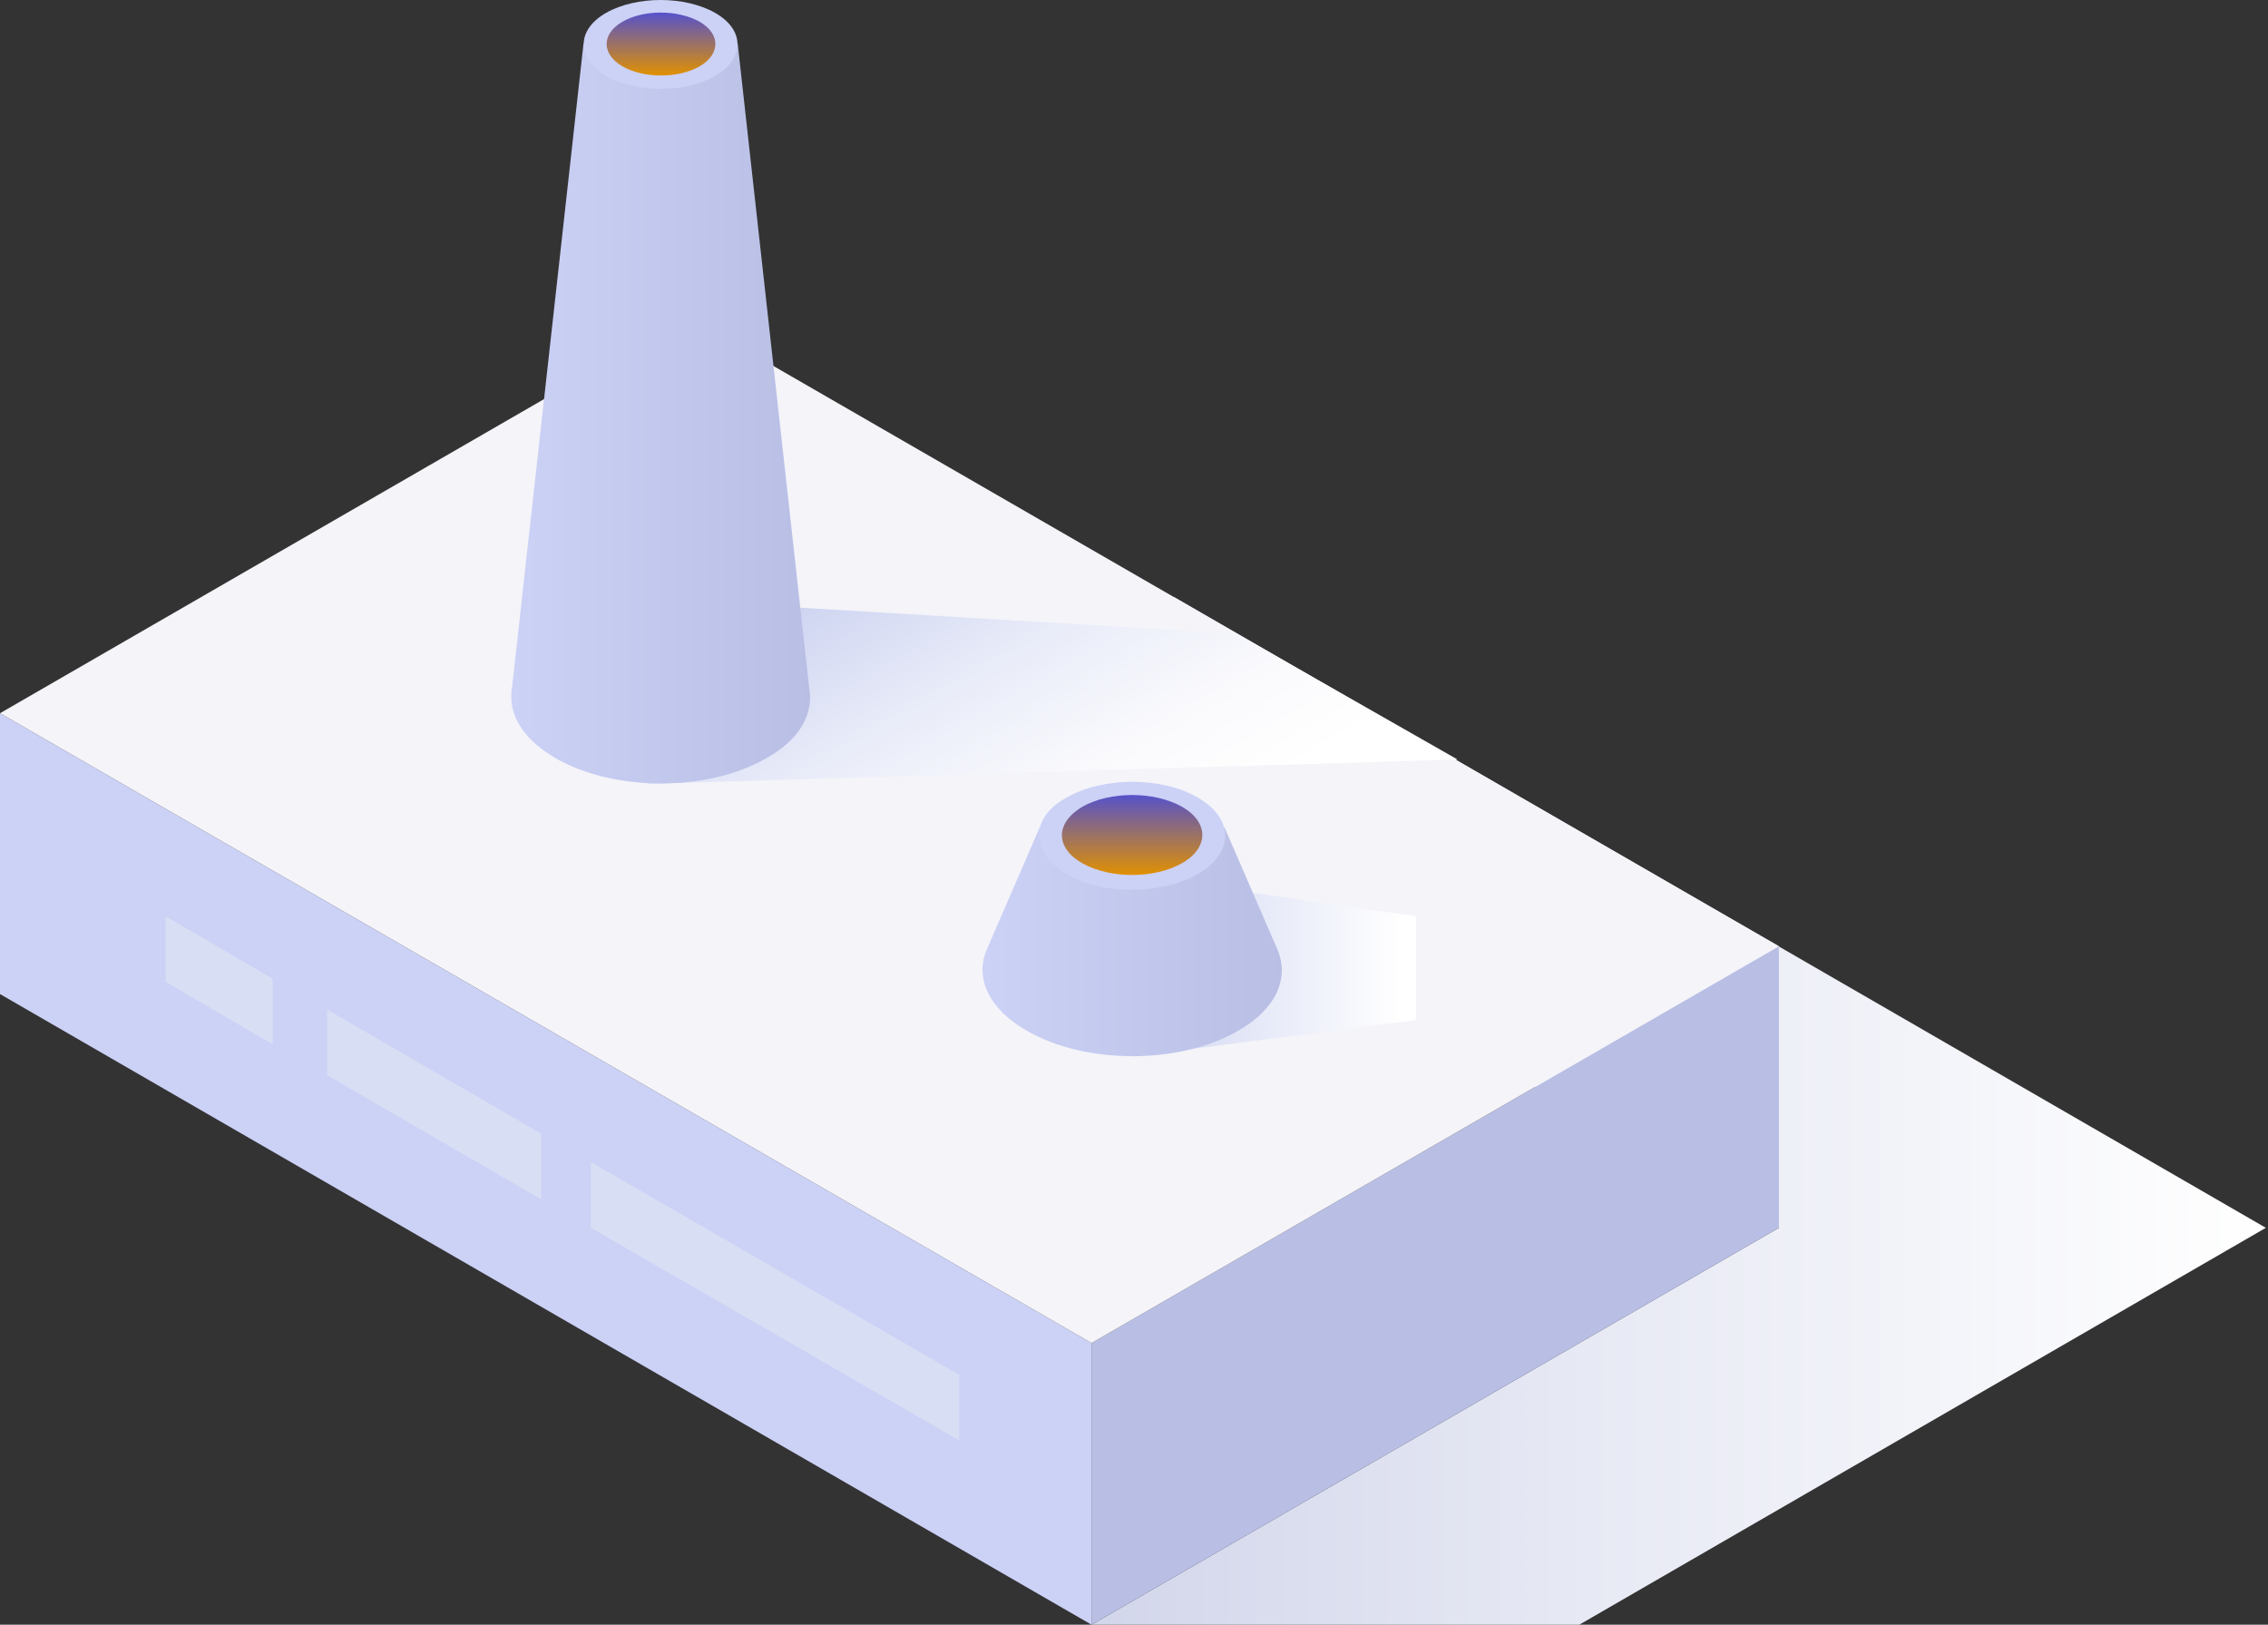
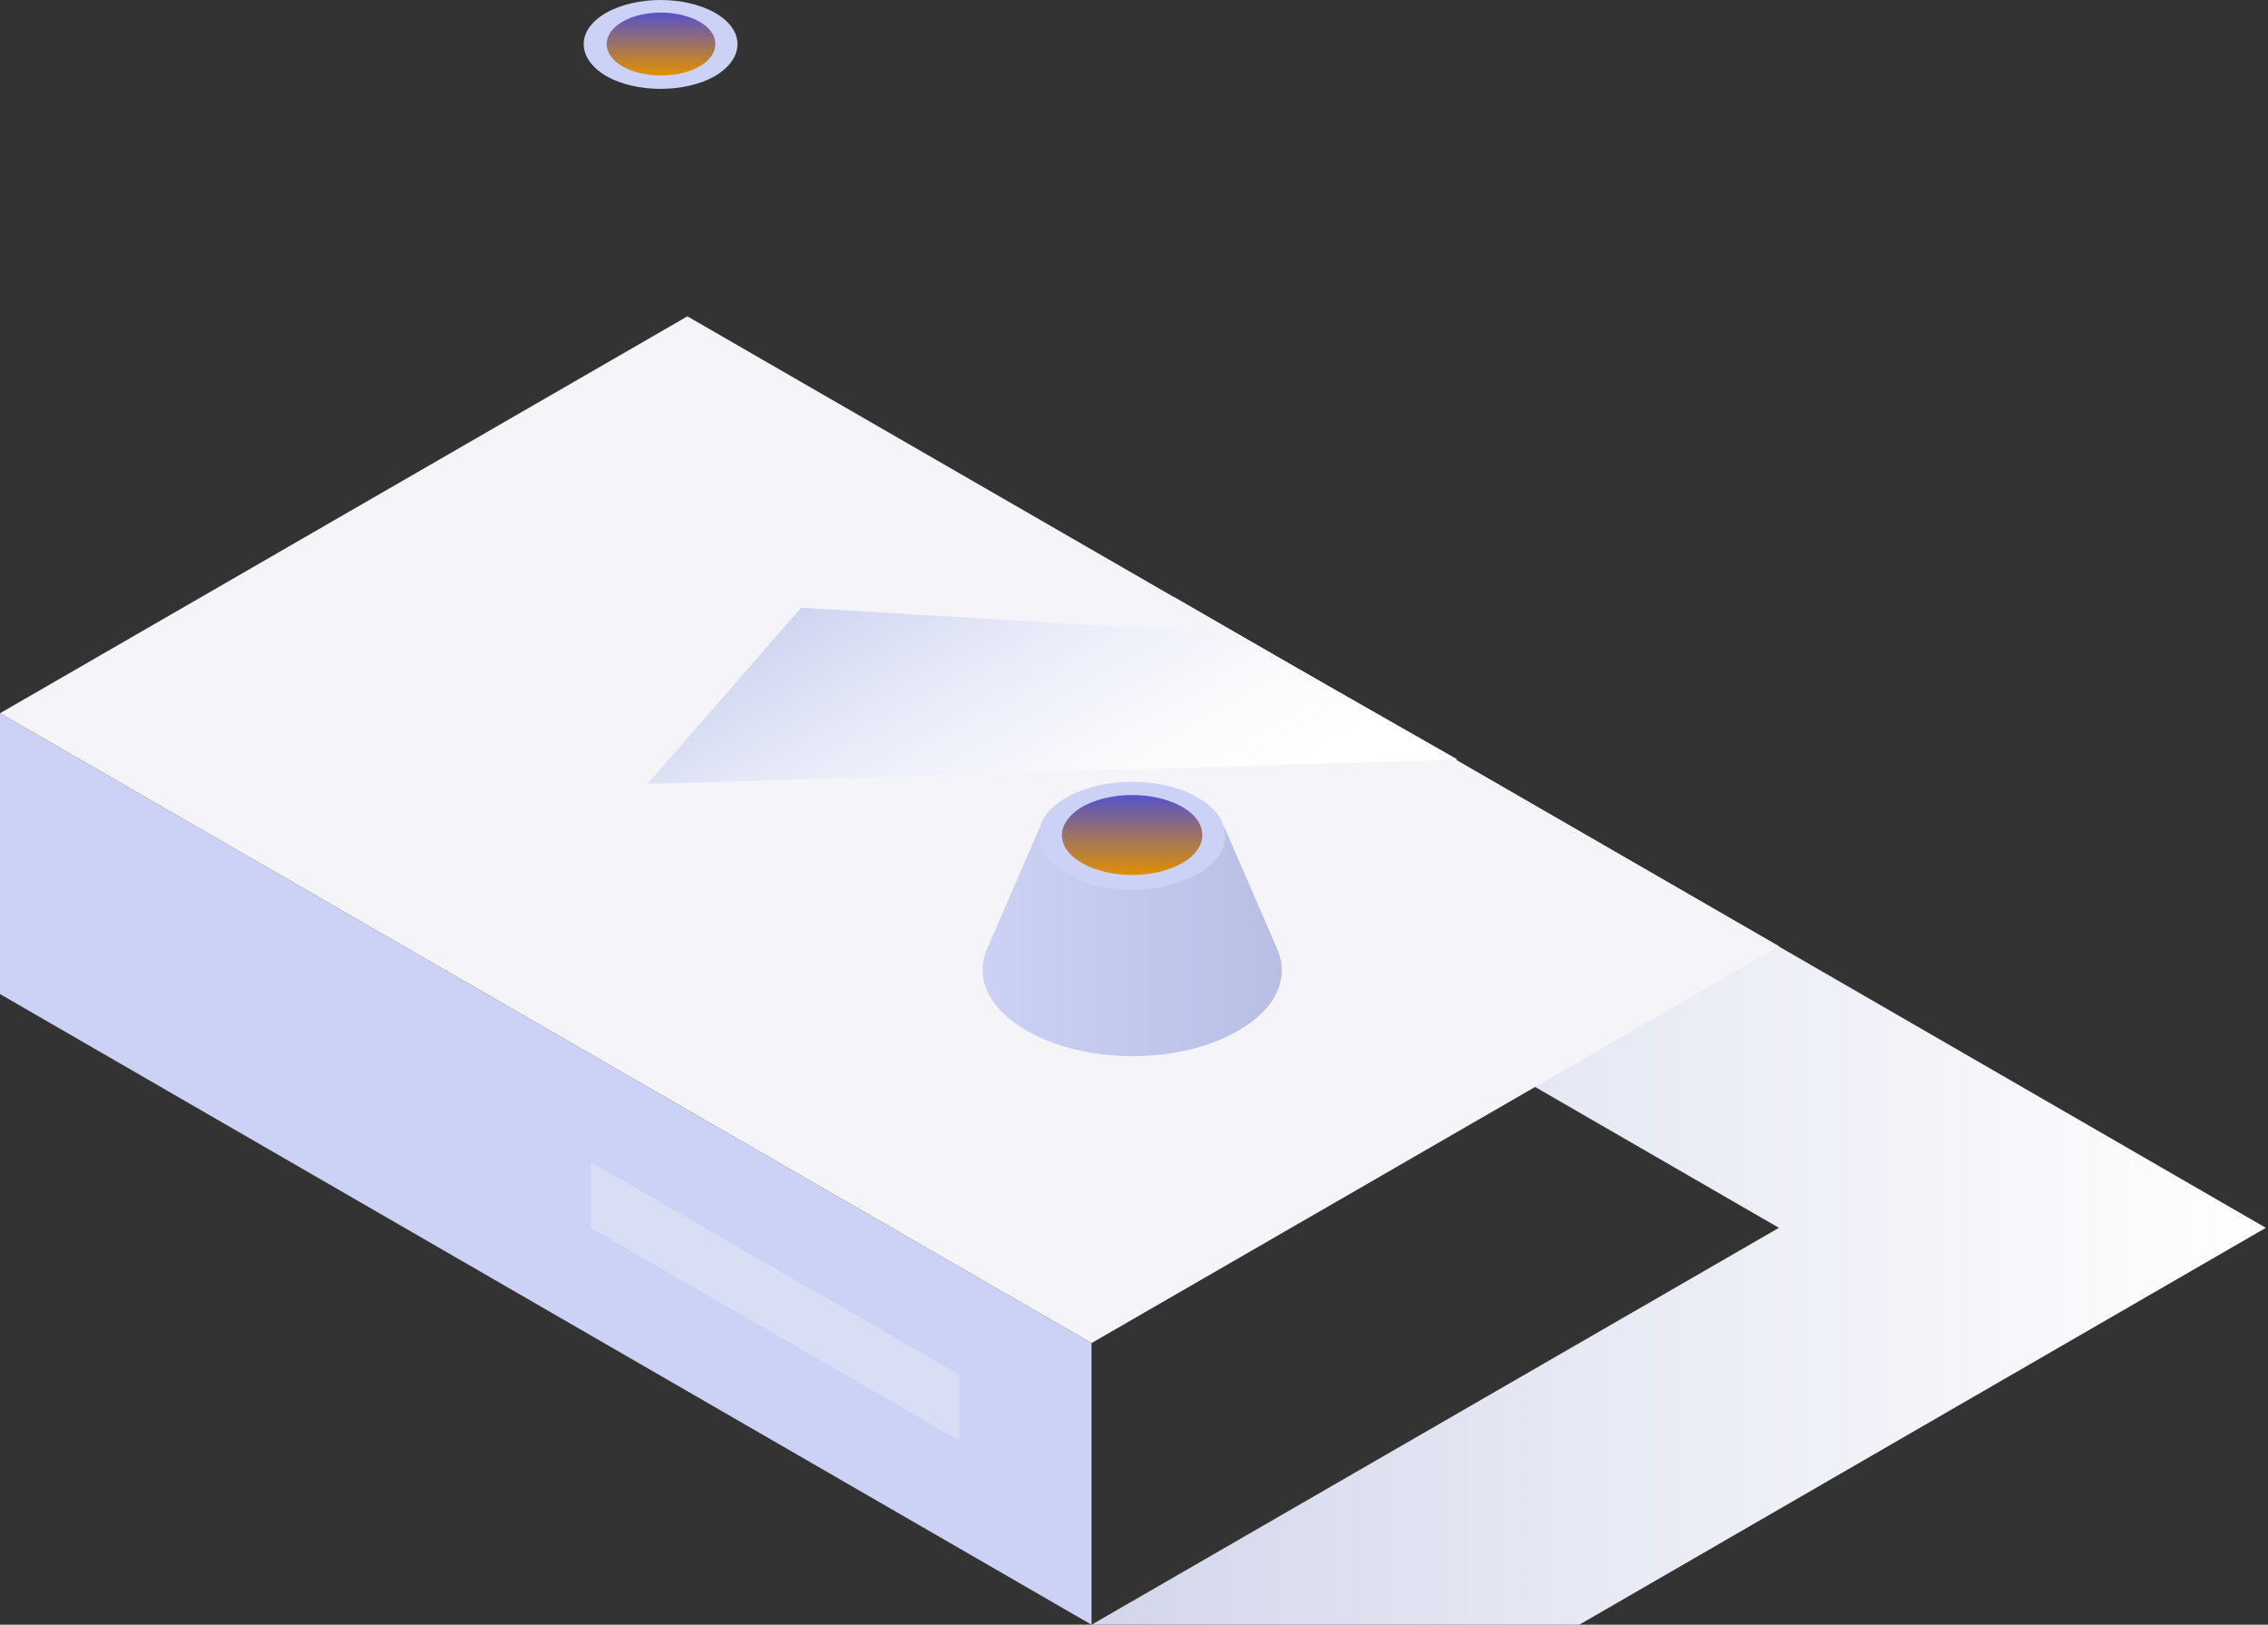
<svg xmlns="http://www.w3.org/2000/svg" width="645" height="462" viewBox="0 0 645 462" fill="none">
  <rect x="0" y="0" width="645" height="462" fill="#333333" stroke="none" />
  <path d="M333.963 169.81H195.484L505.907 349.14L310.421 462H449.131L644.386 349.14L333.963 169.81Z" fill="url(#paint0_linear)" />
-   <path d="M505.909 349.139L310.424 462V381.913L505.909 269.053V349.139Z" fill="#B9BEE4" />
  <path d="M310.424 462L0 282.67V202.814L310.424 381.913V462Z" fill="#CCD1F6" />
  <path d="M272.802 390.914V409.609L168.02 349.14V330.445L272.802 390.914Z" fill="#D8DEF3" />
-   <path d="M153.941 322.367V341.062L93.01 305.75V287.055L153.941 322.367Z" fill="#D8DEF3" />
-   <path d="M77.548 278.284V296.979L47.083 279.207V260.513L77.548 278.284Z" fill="#D8DEF3" />
  <path d="M310.423 381.912L0 202.813L195.486 89.953L505.909 269.052L310.423 381.912Z" fill="#F4F4F9" />
-   <path d="M402.742 260.512L352.429 253.357L321.963 300.44L402.742 290.054V260.512Z" fill="url(#paint1_linear)" />
  <path d="M227.796 172.81L351.735 180.196L414.512 215.97L184.175 222.893L227.796 172.81Z" fill="url(#paint2_linear)" />
-   <path d="M230.106 195.428L209.795 12.406H165.944L145.633 195.428C145.402 196.352 145.402 197.275 145.402 198.198C145.402 204.43 149.557 210.661 157.866 215.508C174.483 225.201 201.486 225.201 218.104 215.508C227.566 210.199 231.49 202.814 230.106 195.428Z" fill="url(#paint3_linear)" />
  <path d="M363.276 269.975L348.274 235.355H295.652L280.65 269.975C277.188 278.053 281.111 286.823 291.959 293.055C308.576 302.748 335.58 302.748 352.198 293.055C363.045 286.823 366.738 278.053 363.276 269.975Z" fill="url(#paint4_linear)" />
  <path d="M172.406 3.635C180.945 -1.212 194.793 -1.212 203.332 3.635C211.872 8.482 211.872 16.56 203.332 21.637C194.793 26.484 180.945 26.484 172.406 21.637C163.866 16.56 163.866 8.482 172.406 3.635Z" fill="#CCD1F6" />
  <path d="M177.024 6.173C183.024 2.711 192.718 2.711 198.949 6.173C204.95 9.635 204.95 15.405 198.949 18.867C192.948 22.329 183.024 22.329 177.024 18.867C171.023 15.405 171.023 9.635 177.024 6.173Z" fill="url(#paint5_linear)" />
  <path d="M303.268 226.817C313.654 220.816 330.502 220.816 340.657 226.817C351.043 232.818 351.043 242.511 340.657 248.512C330.271 254.513 313.423 254.513 303.268 248.512C292.882 242.281 292.882 232.587 303.268 226.817Z" fill="#CCD1F6" />
  <path d="M307.886 229.356C315.733 224.971 328.196 224.971 336.043 229.356C343.89 233.741 343.89 241.126 336.043 245.512C328.196 249.897 315.733 249.897 307.886 245.512C300.038 241.126 300.038 233.972 307.886 229.356Z" fill="url(#paint6_linear)" />
  <defs>
    <linearGradient id="paint0_linear" x1="195.392" y1="315.95" x2="644.478" y2="315.95" gradientUnits="userSpaceOnUse">
      <stop stop-color="#C2C7E3" />
      <stop offset="0.57" stop-color="#E7E9F4" />
      <stop offset="1" stop-color="white" />
    </linearGradient>
    <linearGradient id="paint1_linear" x1="321.98" y1="276.876" x2="402.758" y2="276.876" gradientUnits="userSpaceOnUse">
      <stop stop-color="#CFD5F1" />
      <stop offset="0.949" stop-color="white" />
    </linearGradient>
    <linearGradient id="paint2_linear" x1="184.368" y1="197.932" x2="249.694" y2="311.076" gradientUnits="userSpaceOnUse">
      <stop stop-color="#CFD5F1" />
      <stop offset="0.022" stop-color="#D1D7F2" />
      <stop offset="0.333" stop-color="#EAEDF9" />
      <stop offset="0.616" stop-color="#FAFAFD" />
      <stop offset="0.843" stop-color="white" />
    </linearGradient>
    <linearGradient id="paint3_linear" x1="145.316" y1="117.756" x2="230.393" y2="117.756" gradientUnits="userSpaceOnUse">
      <stop stop-color="#CCD1F6" />
      <stop offset="1" stop-color="#B9BEE4" />
    </linearGradient>
    <linearGradient id="paint4_linear" x1="279.464" y1="267.893" x2="364.492" y2="267.893" gradientUnits="userSpaceOnUse">
      <stop stop-color="#CCD1F6" />
      <stop offset="1" stop-color="#B9BEE4" />
    </linearGradient>
    <linearGradient id="paint5_linear" x1="187.872" y1="21.486" x2="187.872" y2="3.658" gradientUnits="userSpaceOnUse">
      <stop stop-color="#E19100" />
      <stop offset="1" stop-color="#5652CA" />
    </linearGradient>
    <linearGradient id="paint6_linear" x1="321.979" y1="249.025" x2="321.979" y2="226.032" gradientUnits="userSpaceOnUse">
      <stop stop-color="#E19100" />
      <stop offset="1" stop-color="#5652CA" />
    </linearGradient>
  </defs>
</svg>